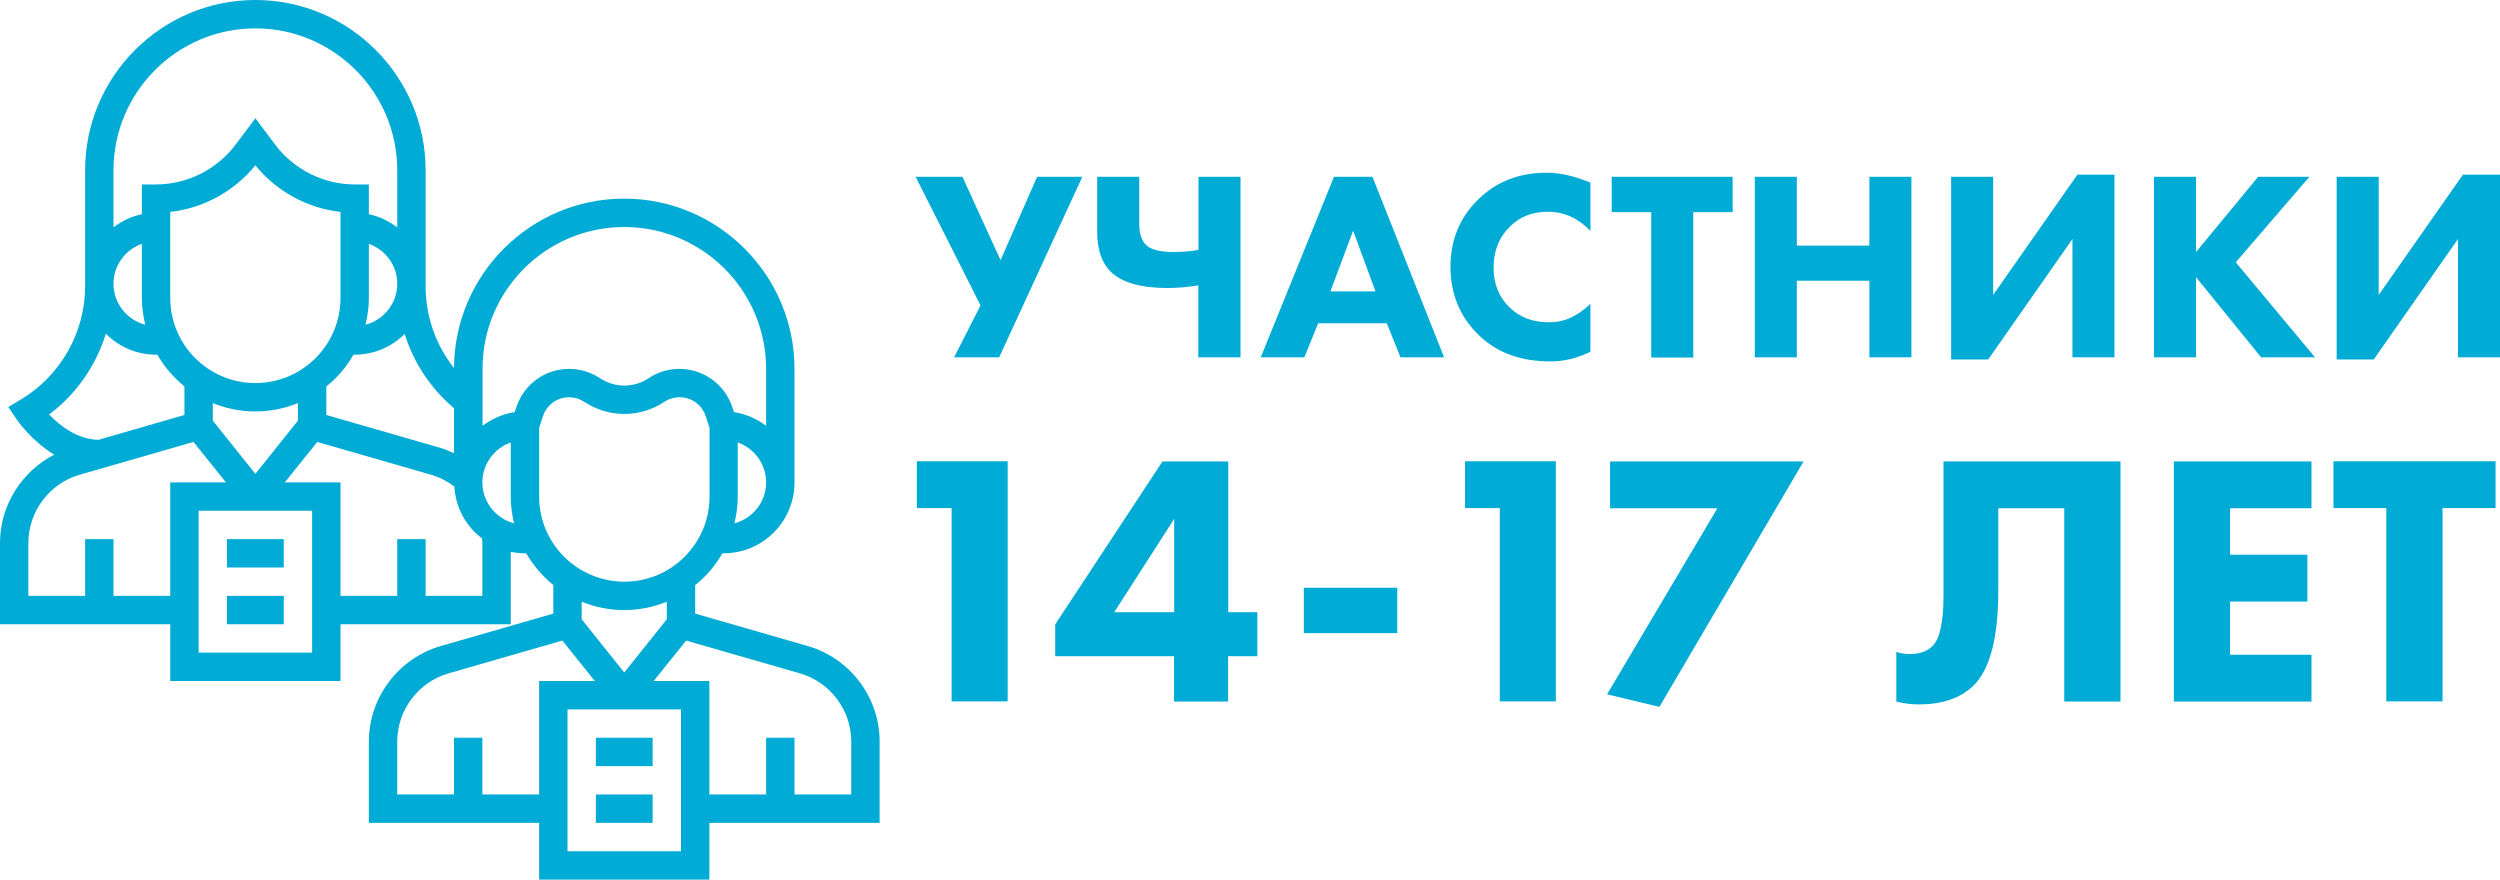
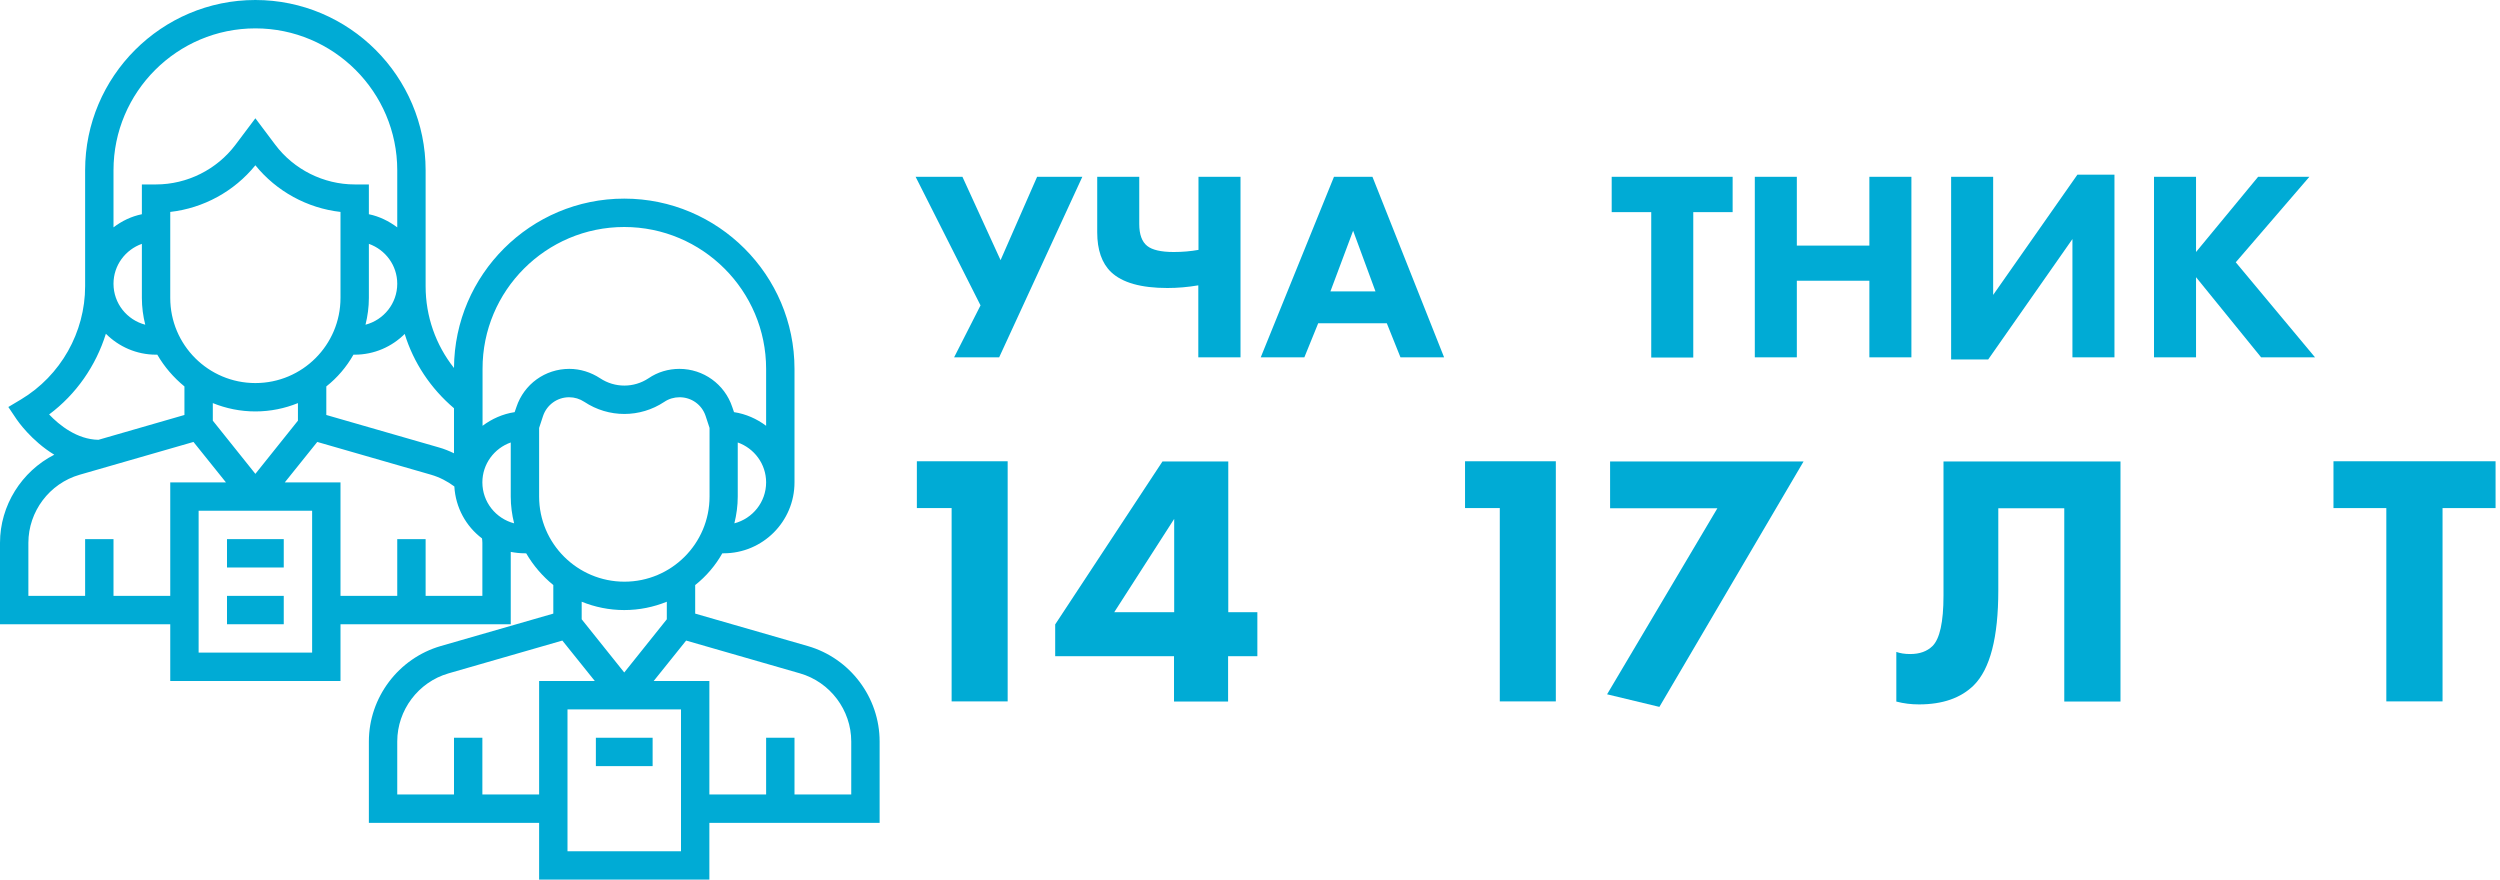
<svg xmlns="http://www.w3.org/2000/svg" id="Слой_1" x="0px" y="0px" viewBox="0 0 1409.7 496" style="enable-background:new 0 0 1409.7 496;" xml:space="preserve">
  <style type="text/css"> .st0{fill:#00ABD5;} </style>
  <g>
    <g>
      <g>
        <path class="st0" d="M496,418.1c0-24.8-16.6-46.9-40.5-53.8L392,346v-16.1c6.2-4.9,11.4-11,15.3-17.9h0.7c22.1,0,40-17.9,40-40 v-64c0-52.9-43.1-96-96-96c-52.8,0-95.7,42.8-96,95.5c-10.3-13-16-29.1-16-46.1V96c0-52.9-43.1-96-96-96S48,43.1,48,96v65.4 c0,26-13.8,50.4-36.1,63.8l-7.2,4.3l4.7,7c0.5,0.7,8.2,12,21.2,19.9C12.2,265.8,0,285,0,306.1V352h96v32h96v-32h96v-40.8 c2.6,0.5,5.3,0.8,8,0.8h0.7c4,6.9,9.2,12.9,15.3,17.9V346l-63.5,18.3c-23.8,6.9-40.5,29-40.5,53.8V464h96v32h96v-32h96V418.1z M414.1,295.1c1.2-4.9,1.9-9.9,1.9-15.1v-30.5c9.3,3.3,16,12.1,16,22.5C432,283.1,424.4,292.4,414.1,295.1z M352,128 c44.1,0,80,35.9,80,80v32.1c-5.2-3.9-11.4-6.7-18.1-7.7l-1-2.9c-4.3-12.9-16.3-21.5-29.8-21.5c-6.2,0-12.3,1.8-17.4,5.3 c-8.3,5.5-19,5.5-27.3,0c-5.2-3.4-11.2-5.3-17.4-5.3c-13.6,0-25.5,8.6-29.8,21.5l-1,2.9c-6.7,1-12.9,3.8-18.1,7.7V208 C272,163.9,307.9,128,352,128z M256,230.2v25.4c-2.7-1.3-5.6-2.5-8.5-3.3L184,234v-16.1c6.2-4.9,11.4-11,15.3-17.9h0.7 c11,0,21-4.5,28.2-11.7C233.2,204.5,242.8,219,256,230.2z M168,237.2l-24,30l-24-30v-9.9c7.4,3,15.5,4.7,24,4.7s16.6-1.7,24-4.7 V237.2z M96,136v-16.5c18.7-2.1,36.1-11.6,48-26.3c11.9,14.7,29.3,24.2,48,26.3V168c0,26.5-21.5,48-48,48s-48-21.5-48-48V136z M206.1,183.1c1.2-4.9,1.9-9.9,1.9-15.1v-30.5c9.3,3.3,16,12.1,16,22.5C224,171.1,216.4,180.4,206.1,183.1z M144,16 c44.1,0,80,35.9,80,80v32.2c-4.7-3.5-10.1-6.2-16-7.4V104h-8c-17.5,0-34.3-8.4-44.8-22.4L144,66.7l-11.2,14.9 C122.3,95.6,105.5,104,88,104h-8v16.8c-5.9,1.2-11.3,3.8-16,7.4V96C64,51.9,99.9,16,144,16z M80,137.5V168 c0,5.2,0.7,10.3,1.9,15.1C71.6,180.4,64,171.1,64,160C64,149.6,70.7,140.8,80,137.5z M59.7,188.2C67,195.5,77,200,88,200h0.7 c4,6.9,9.2,12.9,15.3,17.9V234l-48.5,14c-12.1-0.2-22.1-8.3-27.8-14.3C43,222.3,54.1,206.2,59.7,188.2z M64,336v-32H48v32H16 v-29.9c0-17.7,11.9-33.5,28.9-38.4l64.2-18.5l18.3,22.8H96v64H64z M176,368h-64v-80h64V368z M272,306.1V336h-32v-32h-16v32h-32 v-64h-31.4l18.3-22.8l64.2,18.5c4.8,1.4,9.2,3.7,13.1,6.6c0.7,12,6.6,22.5,15.6,29.3C271.9,304.5,272,305.3,272,306.1z M272,272 c0-10.4,6.7-19.2,16-22.5V280c0,5.2,0.7,10.3,1.9,15.1C279.6,292.4,272,283.1,272,272z M304,280v-38.7l2.2-6.7 c2.1-6.3,8-10.6,14.7-10.6c3.1,0,6,0.9,8.6,2.6c13.7,9.1,31.4,9.1,45.1,0c2.5-1.7,5.5-2.6,8.6-2.6c6.7,0,12.6,4.2,14.7,10.6 l2.2,6.7V280c0,26.5-21.5,48-48,48S304,306.5,304,280z M352,344c8.5,0,16.6-1.7,24-4.7v9.9l-24,30l-24-30v-9.9 C335.4,342.3,343.5,344,352,344z M272,448v-32h-16v32h-32v-29.9c0-17.7,11.9-33.5,28.9-38.4l64.2-18.5l18.3,22.8H304v64H272z M384,480h-64v-80h64V480z M480,448h-32v-32h-16v32h-32v-64h-31.4l18.3-22.8l64.2,18.5c17,4.9,28.9,20.7,28.9,38.4V448L480,448z" />
        <path class="st0" d="M336,416h32v16h-32V416z" />
-         <path class="st0" d="M336,448h32v16h-32V448z" />
        <path class="st0" d="M128,304h32v16h-32V304z" />
        <path class="st0" d="M128,336h32v16h-32V336z" />
      </g>
      <g>
        <path class="st0" d="M516.3,99.7h26.4l21.5,47l20.6-47h25.5l-46.9,101.8H538l14.9-29.3L516.3,99.7z" />
        <path class="st0" d="M675.7,201.5v-40.6c-5.9,1-11.7,1.5-17.4,1.5c-14.9,0-25.5-3-31.8-9c-5.2-5-7.8-12.5-7.8-22.4V99.7h23.7 v26.6c0,5.9,1.5,10,4.5,12.4c2.8,2.2,7.7,3.4,14.9,3.4c4.9,0,9.6-0.4,14-1.2V99.7h23.7v101.8H675.7z" />
        <path class="st0" d="M789.7,201.5l-7.7-19.2h-38.7l-7.8,19.2h-24.6l41.3-101.8h21.7l40.4,101.8H789.7z M750.2,164.3h25.4 L763,130.1L750.2,164.3z" />
-         <path class="st0" d="M896.8,171.3v27c-7.3,3.7-14.8,5.5-22.6,5.5c-16.7,0-30.1-4.9-40.3-14.8c-10.7-10.3-16-23.2-16-38.6 c0-15.3,5.3-28,16-38.3c10.1-9.8,22.9-14.7,38.3-14.7c7.6,0,15.8,1.9,24.6,5.6v27.2c-6.9-7.2-14.9-10.8-24-10.8 c-8.4,0-15.4,2.6-20.9,7.9c-6.5,6.2-9.7,14-9.7,23.5c0,9.3,3,16.7,8.9,22.4c5.7,5.7,13.1,8.5,22.1,8.5 C881.8,181.9,889.6,178.3,896.8,171.3z" />
        <path class="st0" d="M977.1,119.6h-22.3v82h-23.7v-82h-22.3V99.7H977v19.9H977.1z" />
        <path class="st0" d="M1013.2,99.7v38.8h40.9V99.7h23.7v101.8h-23.7v-43.2h-40.9v43.2h-23.7V99.7H1013.2z" />
        <path class="st0" d="M1100.2,99.7h23.7v66.6l47.5-67.8h20.9v103h-23.7v-66.7l-47.5,67.9h-20.9V99.7z" />
        <path class="st0" d="M1238.3,99.7v42.4l35-42.4h28.9l-41.5,48.2l44.7,53.6H1275l-36.7-45.2v45.2h-23.7V99.7H1238.3z" />
-         <path class="st0" d="M1317.6,99.7h23.7v66.6l47.5-67.8h20.9v103H1386v-66.7l-47.5,67.9h-20.9V99.7z" />
        <path class="st0" d="M536.6,395.5v-109H517v-26.4h51.2v135.4H536.6z" />
        <path class="st0" d="M692.6,260.2v85H709V370h-16.5v25.6H662V370h-67v-17.9l60.5-91.9H692.6z M628.3,345.2h33.8v-52.6 L628.3,345.2z" />
-         <path class="st0" d="M735.2,357v-25.6h52.7V357H735.2z" />
        <path class="st0" d="M845.7,395.5v-109h-19.6v-26.4h51.2v135.4H845.7z" />
        <path class="st0" d="M906.2,391.5l62.2-104.9h-60.5v-26.4H1017l-81.3,138.4L906.2,391.5z" />
        <path class="st0" d="M1095.9,260.2h99.8v135.4H1164v-109h-37.2V333c0,26.4-4.6,44.2-13.8,53.4c-7.3,7.2-17.6,10.8-30.9,10.8 c-4.4,0-8.6-0.5-12.8-1.6v-28c2.2,0.8,4.8,1.2,7.8,1.2c5.4,0,9.5-1.5,12.6-4.5c4.1-4.1,6.2-13.5,6.2-28.4V260.2z" />
-         <path class="st0" d="M1303.4,260.2v26.4h-45.9v26.2h43.6v26.4h-43.6v30h45.9v26.4h-77.6V260.2H1303.4z" />
        <path class="st0" d="M1407.1,286.5h-29.8v109h-31.7v-109h-29.8v-26.4h91.4v26.4H1407.1z" />
      </g>
    </g>
  </g>
  <rect x="565.92" y="-347.65" class="st0" width="325.74" height="325.74" />
</svg>